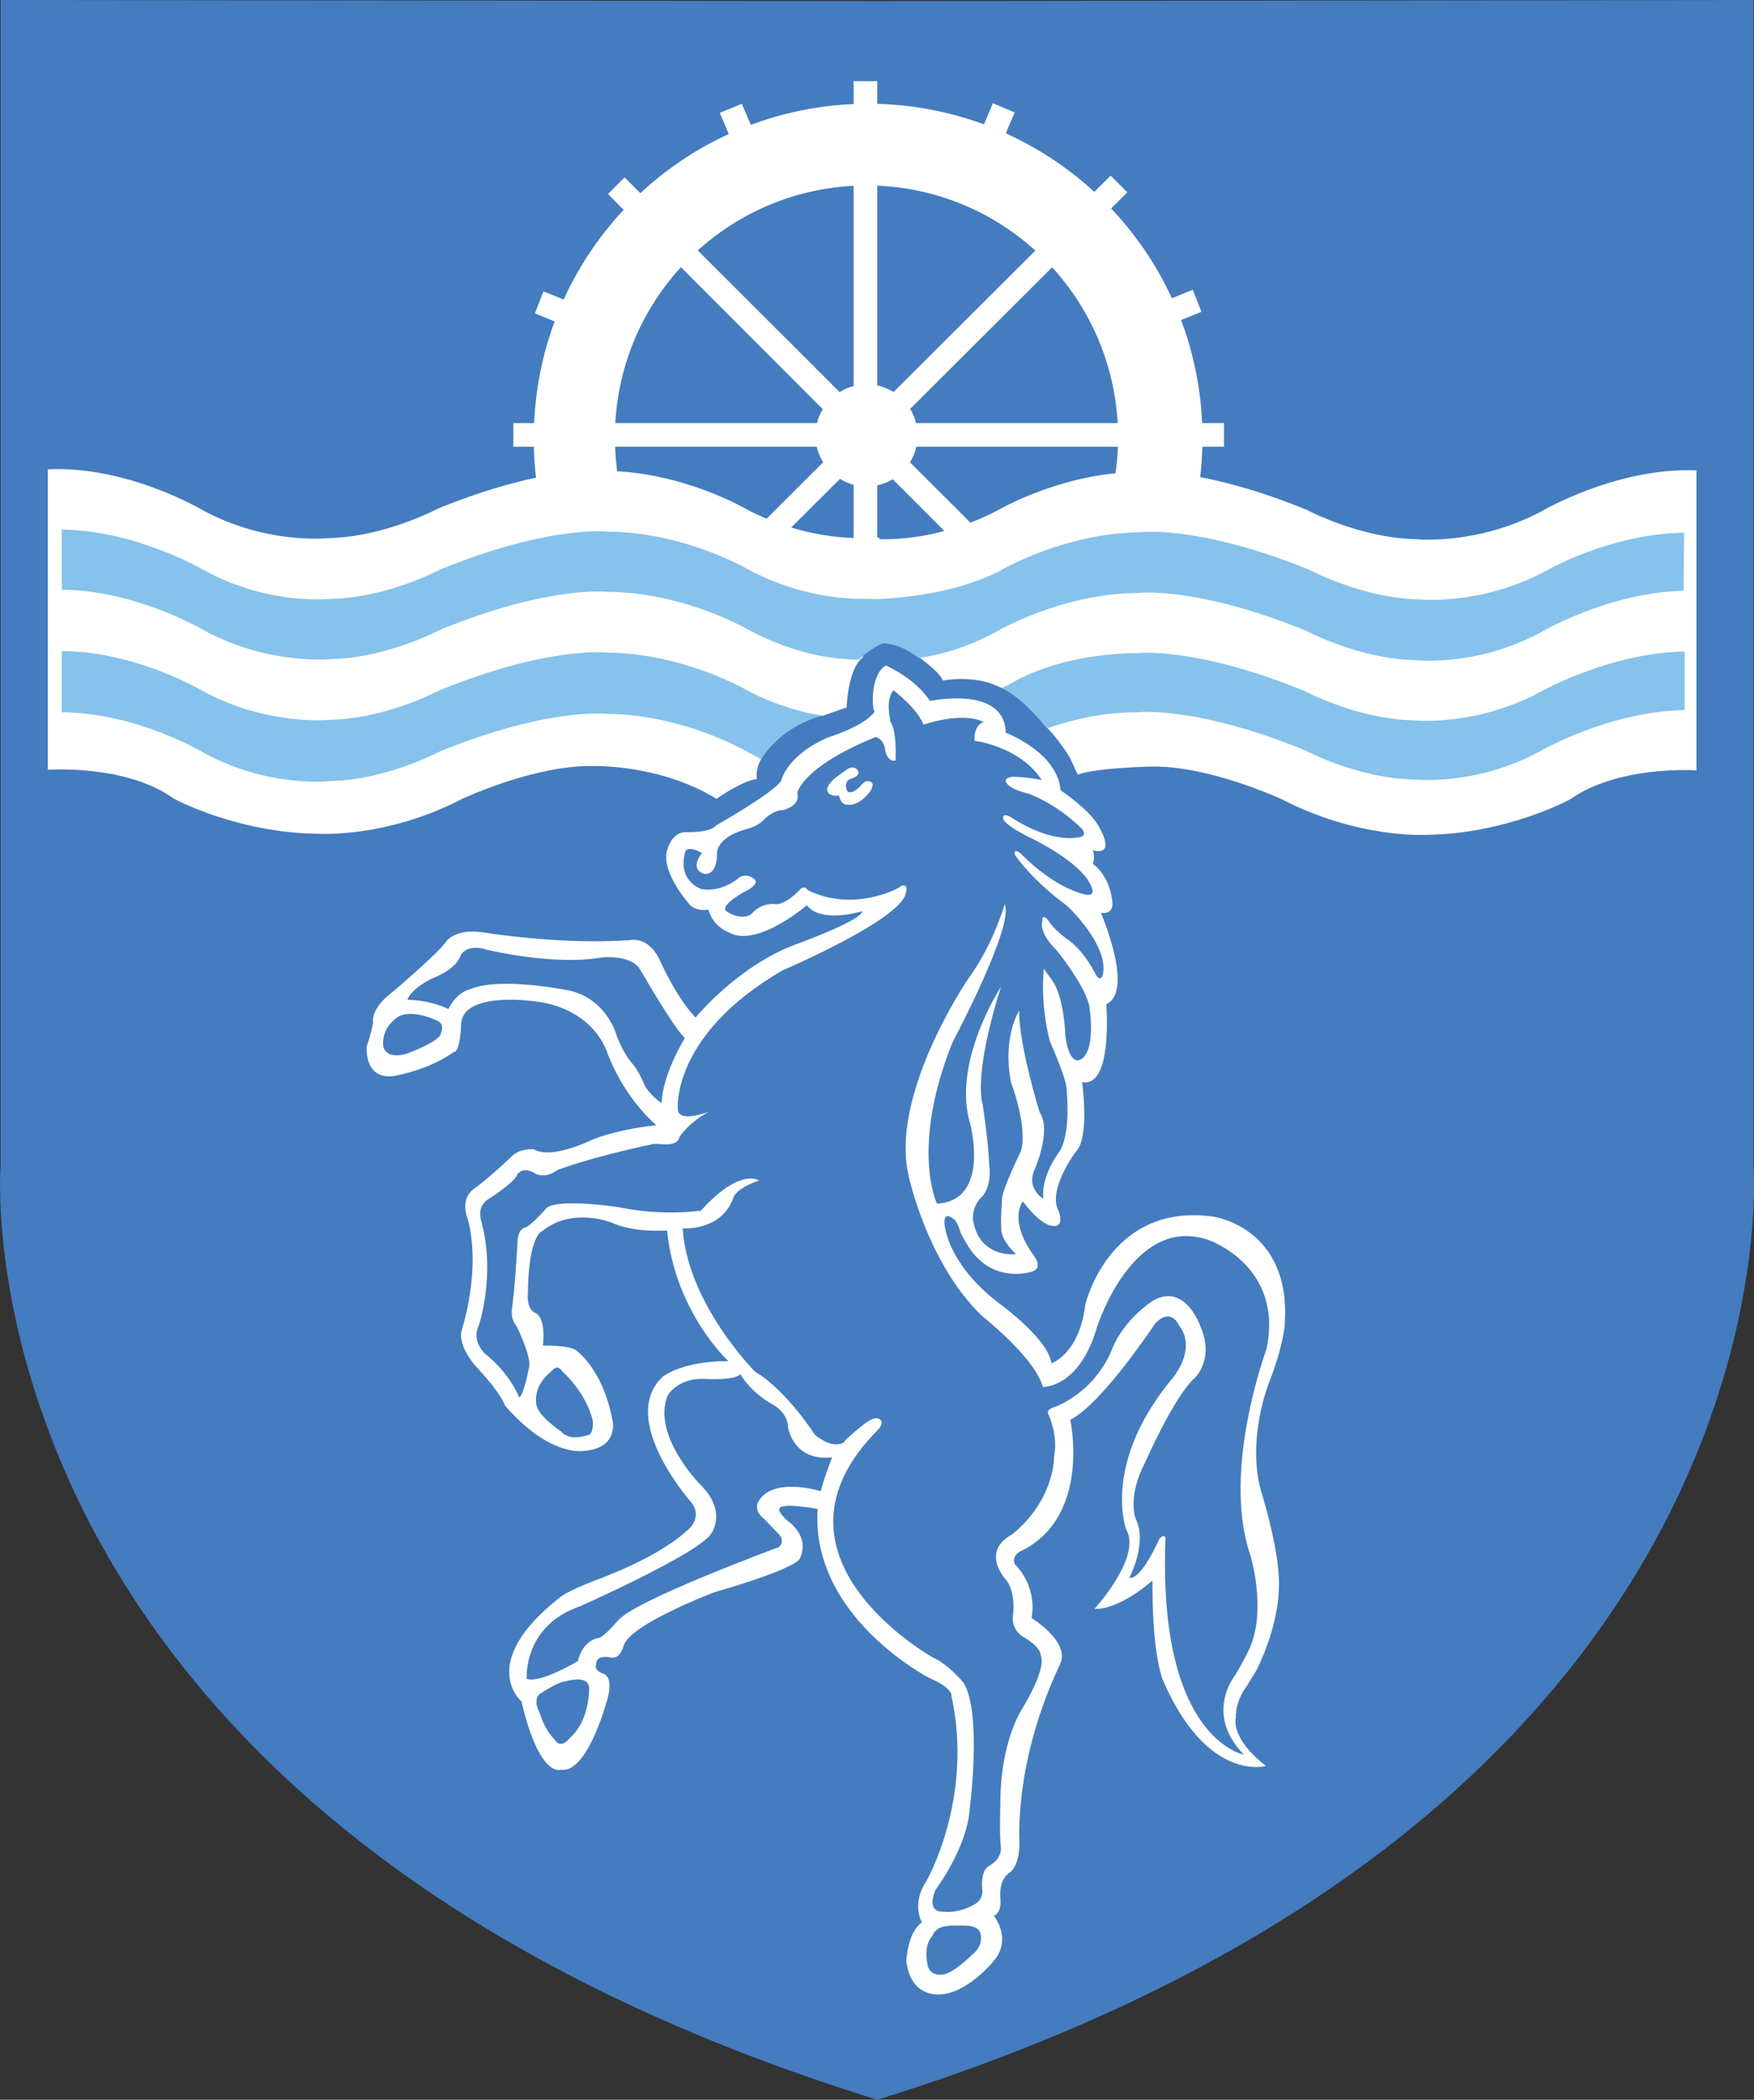
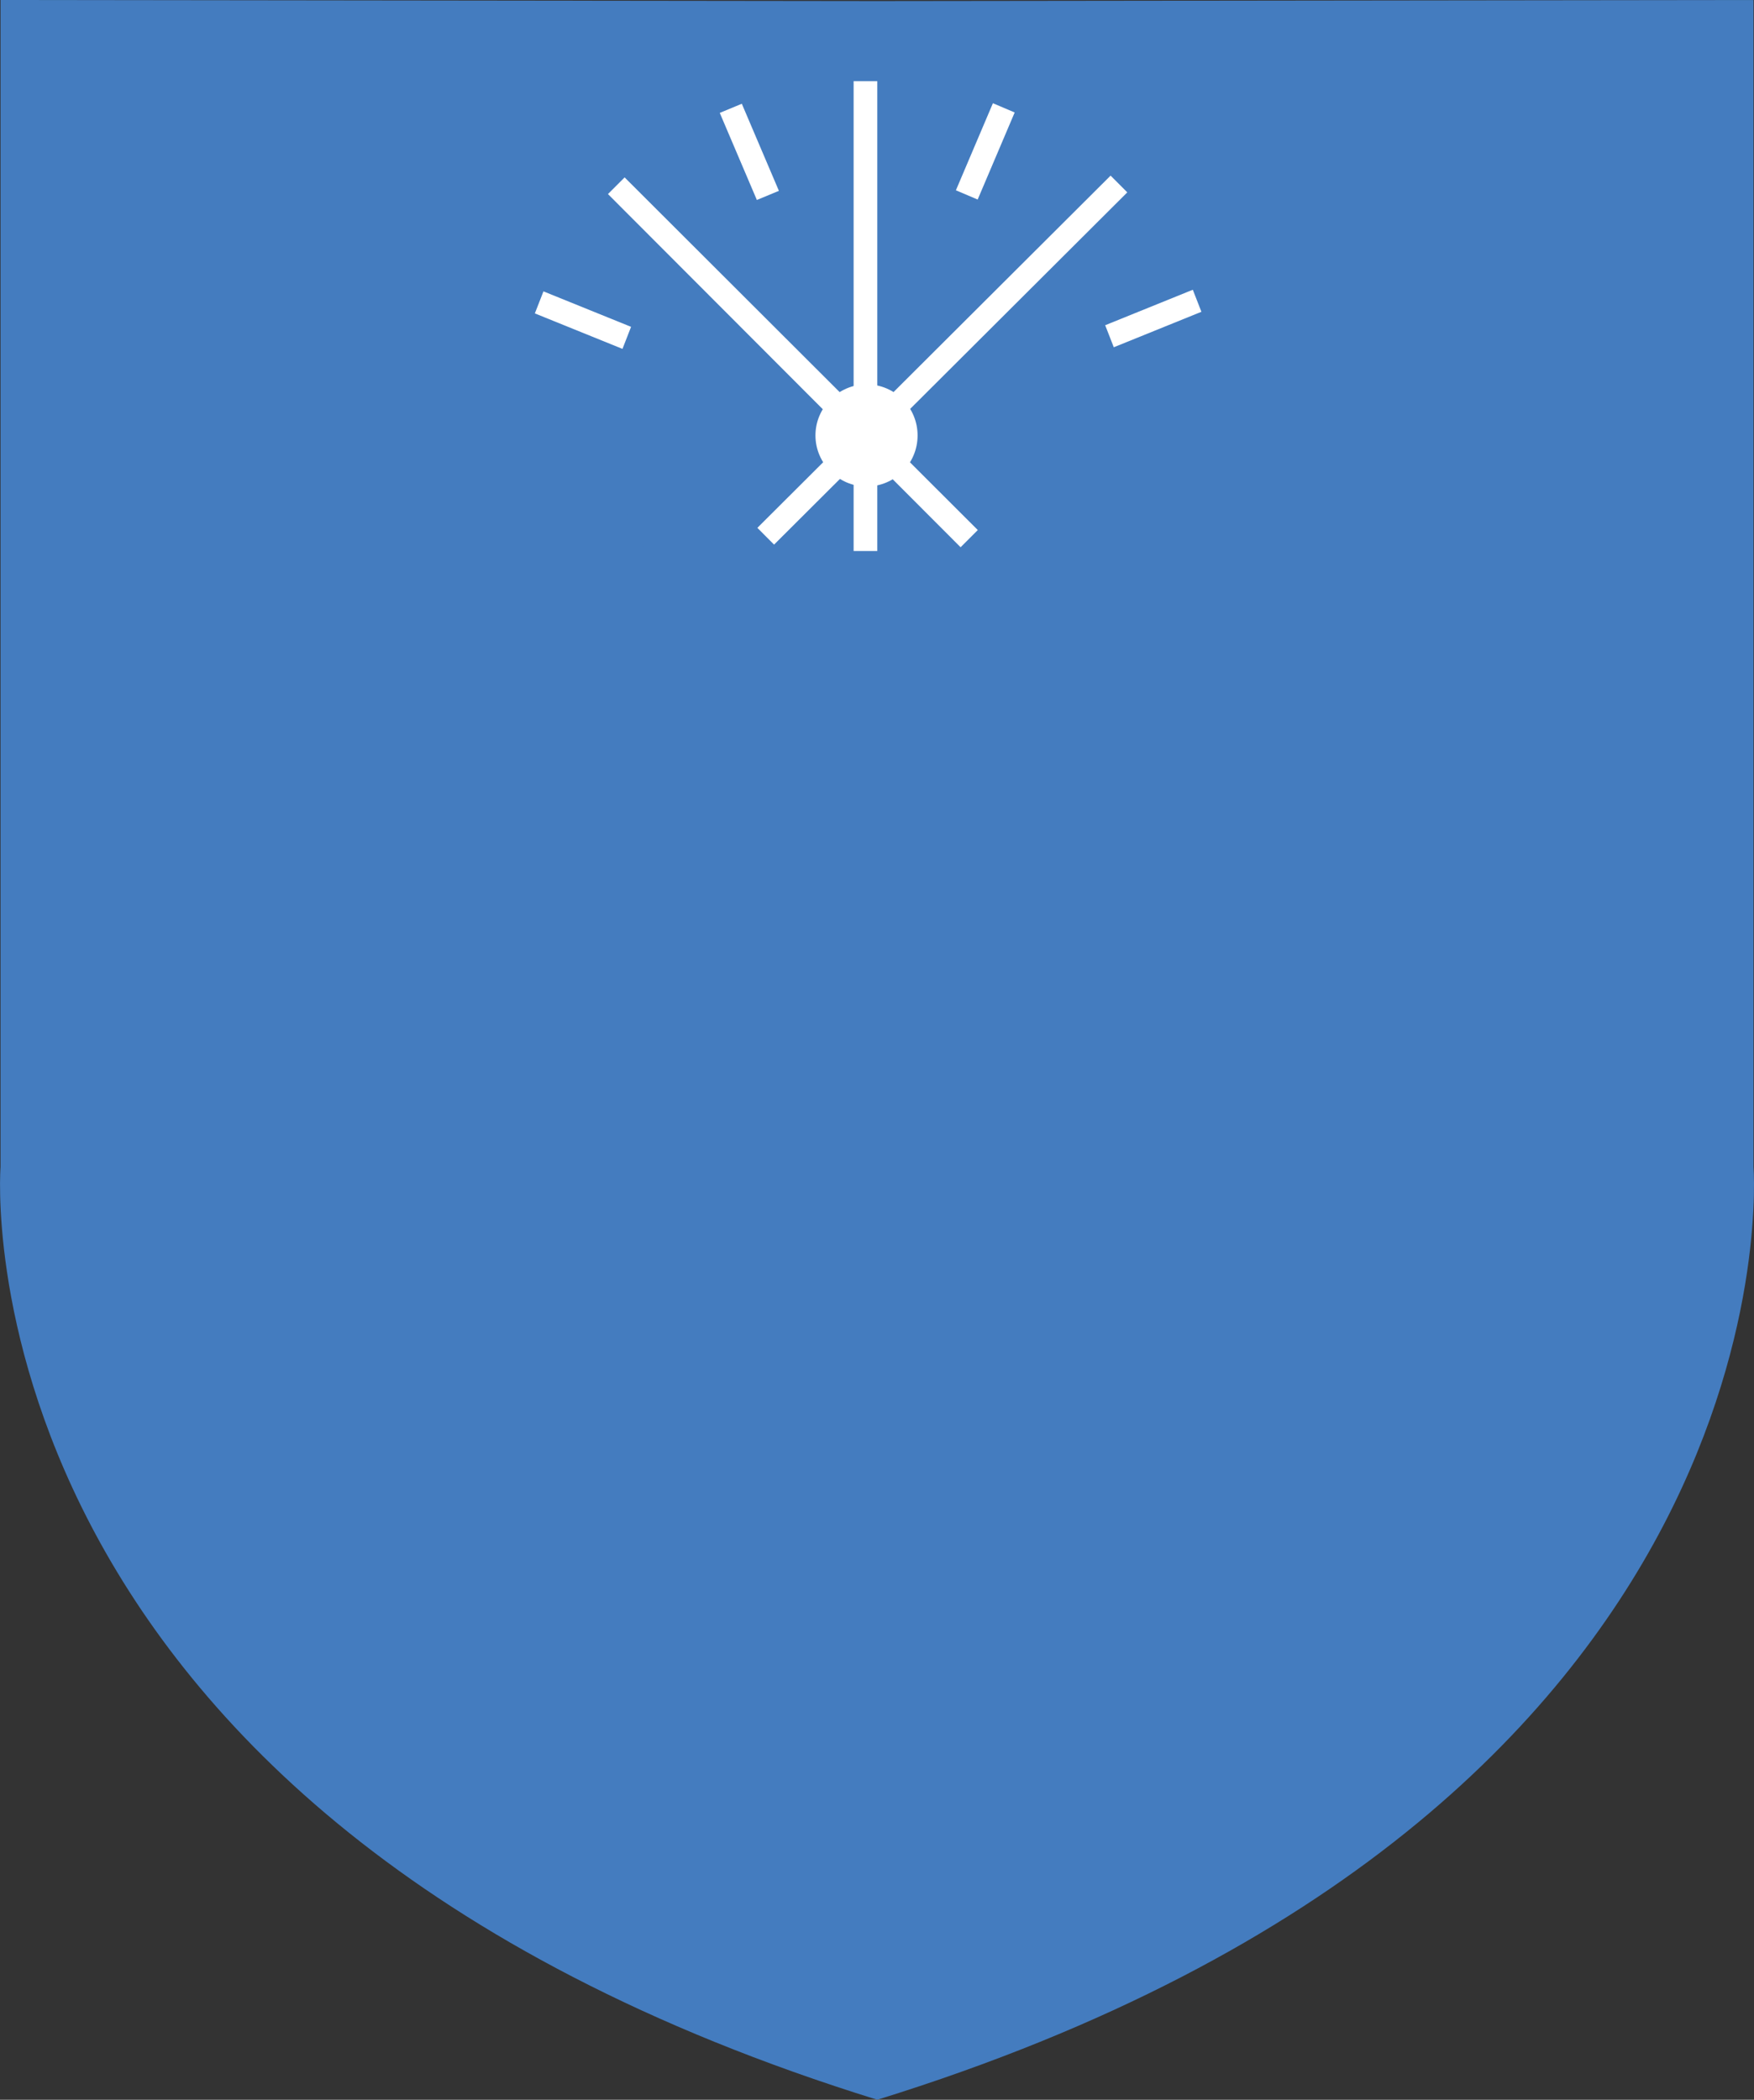
<svg xmlns="http://www.w3.org/2000/svg" viewBox="0 0 326.3 390.6">
  <rect x="0" y="0" width="326.3" height="390.6" fill="#333333" stroke="none" />
  <style>
	.st0{clip-path:url(#SVGID_2_);fill:#447CBF;} .st1{clip-path:url(#SVGID_2_);fill:#FFFFFF;} .st2{fill:#FFFFFF;} .st3{clip-path:url(#SVGID_4_);fill:#FFFFFF;} .st4{clip-path:url(#SVGID_4_);fill:#86C2EB;} .st5{clip-path:url(#SVGID_4_);fill:#447CBF;}
	</style>
  <clipPath id="SVGID_2_">
    <path d="M0 0h326.3v390.6H0z" />
  </clipPath>
  <path d="M326.2 217.1V0l-163 .2L.1 0v217.1s-9.5 120 163.1 173.5c172.6-53.5 163-173.5 163-173.5" class="st0" />
-   <path d="M223.7 81.5c0 5.1-.6 10-1.8 14.8-6.6 27.2-29.9 13.6-59.2 13.6-30 0-56.2 12.6-62.1-15.7-.9-4.1-1.3-8.4-1.3-12.7 0-34.4 27.8-62.2 62.2-62.2 34.3 0 62.2 27.8 62.2 62.2" class="st1" />
  <path d="M208 81.4c0 5.2-.9 10.2-2.4 14.9-6.2 18.5-22.4 4.7-43 4.7-20.7 0-39.6 13.8-45.8-4.8-1.6-4.7-2.4-9.7-2.4-14.9 0-25.9 21-46.8 46.8-46.8 25.9 0 46.8 21 46.8 46.9" class="st0" />
  <path d="M170.7 81c0 5.3-4.3 9.5-9.5 9.5s-9.5-4.3-9.5-9.5 4.3-9.5 9.5-9.5c5.3 0 9.5 4.3 9.5 9.5" class="st1" />
  <path d="M144.9 35.5l-4.1 1.7-6.9-16.2 4.1-1.7zm32.928-.101l6.885-16.197 4.049 1.721-6.885 16.197zM117.4 60.8l-1.6 4.1-16.3-6.6 1.6-4.1zm88.2-.3l1.6 4.1 16.3-6.6-1.6-4.1zm-46.8-45.4h4.4v87.4h-4.4z" class="st2" />
-   <path d="M95.5 78.7h132.2v4.4H95.5z" class="st2" />
  <path d="M181.9 98.6l-3.2 3.2-65.6-65.7 3.1-3.1z" class="st2" />
  <path d="M140.894 98.194l65.712-65.526 3.107 3.116-65.711 65.526z" class="st2" />
  <clipPath id="SVGID_4_">
-     <path d="M0 0h326.3v390.6H0z" />
-   </clipPath>
-   <path d="M200.5 144.1c3.4-1.3 13.7-1.5 13.7-1.5 10.8-.2 24.3 6.1 24.3 6.1 14.1 7.3 26.6 6.6 26.6 6.6 15.1-.1 27-6.6 27-6.6 9-6.4 23.5-5.4 23.5-5.4V87.5c-14.9-.6-28.8 7.6-28.8 7.6-12 6.4-23.4 5.2-23.4 5.2-10.5-.2-20.4-5.5-20.4-5.5-20.4-8.3-31.1-7-31.1-7-14.5.1-26.4 7.2-26.4 7.2-9.3 4.8-17.7 5.4-21.8 5.3l-.2-.3s-.8.1-2.1.1h-.4c-4 .1-12.6-.4-22-5.3 0 0-11.9-7.1-26.4-7.2 0 0-10.7-1.3-31.1 7 0 0-9.9 5.3-20.4 5.5 0 0-11.4 1.3-23.4-5.2 0 0-13.9-8.3-28.8-7.6v55.9s14.5-1.1 23.5 5.4c0 0 11.8 6.4 27 6.5 0 0 12.6.8 26.6-6.5 0 0 13.4-6.3 24.3-6.1 0 0 12.4-.4 23 6.1 0 0 4.6-3.3 7.5-3.7 0 0-.4-1.9 1.1-4.2l-.6-5.5 11.9-2.1 4.3-1.5s.2-7.2 3-9.3l.4-2.6 5.3-1.5 3.6 1.9.8 1.9s4.2 2.9 4.8 4.6c0 0 5.5-1.1 10.1 1l3.1 1.4 4.7 1.6 1.3 3.1-.3 1.1s3 3.1 4.8 6.3" class="st3" />
+     </clipPath>
  <path d="M164.8 123.8s5.4 2.3 8.2 6.6c0 0 13.9-3 14.1 5.9 0 0 9.6 3.6 10.2 10.7 0 0 5.2 3.5 6.9 6.4 0 0 3.8 5.9-.9 4.8 0 0 .5 1.2 0 2.5 0 0 3 1.9 3.6 6.8 0 0 .6 2.7-2.1 2.3 0 0 6.3 14.6 1 17 0 0 1.3 15.6-4.5 14.5 0 0 1.5 10.4-1.2 13 0 0-5.4 7.2-3.1 11.1 0 0 1.2 3.2-1.5 2.6 0 0-2-.2-5.2-4.5 0 0-2.9 3.3 2.1 10.2 0 0 2 2.5-1 3 0 0-6.6 1.9-10.9-4.3 0 0-1.1-1.6-1.8-3.1 0 0-.6-2.3-1.4-2.6 0 0-1.6-1.4-1.6.6s1.6 8.9 10.9 15.7c0 0 8.4 6.2 9 10.6 0 0 5.2-1.7 6.3-10.9 0 0 4.4-19 23.7-16.4 0 0 14.7 1.9 13.4 20.1 0 0-.2 3.9-3 11 0 0-4.1 10.4-1.4 20 0 0 3.7 11.6 3.3 18.2 0 0 .1 6.4-4.1 15l-1.9 3.1s-2.1 2.6-2 5.9c0 0-1.1 3.7 5.6 8.9 0 0-10.8 3.2-19.1-15.8 0 0-2.1-4.4-2-18.7 0 0-5.9 5.4-10.8 5.3 0 0 8.9-9.7 5.9-14.8 0 0-4.5-12 8.2-27.6 0 0 5.3-5.7 1.6-10.4 0 0-1.4-3.4-4.4-.3 0 0-10 15.1-15.8 17.9 0 0 3.9 17.6-8.7 24.2 0 0-2.4.8-1.6 2.7 0 0 4.2 3.8 3.1 10 0 0 7.3 4.4 5.3 8.6-2 4.2-7.6 16.8-7.6 32 0 0 .5 4.9-1.7 6.7 0 0-2.1 1-1.8 4.8 0 0 .4 2.5-1.2 3.3 0 0 3.7 4.5-.4 8.8 0 0-4.9 5.8-9.8 5.8 0 0-5.3.6-6.1-6.2 0 0 .2-5.3 2.9-7.2 0 0-2-3.4.8-7.6 0 0 8.9-15.4 4.7-34.5 0 0 .4-1.4-4-3.3 0 0-22.2-11.3-20.9-31.5 0 0-7.8-1.5-7.1.3 0 0 0 .5 1.5 1.9 0 0 4.3 2.8 2.3 7 0 0 .2 1.6-15.9 6.3 0 0-15.9 6-16.9 10 0 0-.6 2.6-2.5 2.1 0 0-2.7-.6-2.6 1.4 0 0-.5.9 1.2 1.6 0 0 2 .2 1 4.4 0 0-3.7 14.4-8.8 13.5 0 0-3.9 1.7-7.3-12.7 0 0-8.4-7.1 7.1-19.3 0 0 1.1-1.1 6.6-3.2 0 0 11.1-3.9 16.8-9 0 0 3.4-2.3 1.2-5.4 0 0-13.9-15.6-5.4-23.5 0 0 3.4-2.9 12.2-2.9 0 0-9.9-9.1-11.4-24.3 0 0-6.1.5-10.4-1.5 0 0-7.3-2.9-12.8 1.6 0 0-2.6.6-2.7 11.7 0 0-.3 2.7 1.3 3.5 0 0 2.1.4 1.5 6.1 0 0 4.9-.1 6.2.9 0 0 4.9 3.4 6.7 12.8 0 0 1.5 5.3-5.2 5.9 0 0-6.4 1.3-14.8-8.5 0 0-.4-1.8-4.8-6.6 0 0-4.1-4.1-3.2-7.4 0 0 3.7-11.1 1.1-20.7 0 0-1.7-3.8 1.5-5.8 0 0 2.3-1.6 6.6-5.7 0 0 1.3-1.6 4.3-1.4 0 0 2.3 2.1 10.6-1.7 0 0 3.7-1.8 12.1-2.8 0 0-5.8-4.7-9.1-13.4 0 0-2.3-8.2-13.3-9.6 0 0-13.1-2-13.9 3.9 0 0-.1 5.5-1.4 5.5 0 0-3.8 3-10.8 4.4 0 0-5.5 1.5-5.4-5.4 0 0 .9-2.5 1.2-4.5 0 0-.6-2.6 3.8-5.8 0 0 8.3-7.1 9.6-9 0 0 1.5-2.7 6.8-2 0 0 14.1 2.4 27.5 1.5 0 0 3.3-.9 5.5 3.4 0 0 3 7 6.8 11 0 0 7.5-9.3 18.3-13.5 0 0 12.6-4.5 12.7-6.3 0 0-7.6 2.4-10.3-1.1 0 0-9.4 8.1-14.6 5 0 0-2.9-1-3.7-4.2 0 0-2.6.6-3.9-1.4 0 0-5.2-6-3.7-9.9 0 0 .8-3.2 3.5-3.1 0 0 4.3.2 5.6-1.3 0 0 10.4-5.9 12-8.2 0 0 .9-4.7 8.7-8.1 0 0 6.8-2.1 8.7-4.8-.4 0-1-6.8 2.1-8.6" class="st3" />
  <path d="M194.8 135.5c4.6-1.6 10.2-3 16.7-3 0 0 10.7-1.3 31.1 7 0 0 9.9 5.3 20.4 5.5 0 0 11.4 1.3 23.4-5.2 0 0 12.9-7.5 27-7.7v-10.9c-14 .2-27 7.6-27 7.6-12 6.4-23.4 5.2-23.4 5.2-10.5-.2-20.4-5.5-20.4-5.5-20.4-8.3-31.1-7-31.1-7-14.5.1-22.8 5.3-22.8 5.3-.4.2-2 1.1-2.4 1.2 4.5 1.9 9.9 9.4 8.5 7.5" class="st4" />
  <path d="M170.9 122.4c4.2-.6 8.9-1.9 14.5-4.9 0 0 11.9-7.1 26.4-7.2 0 0 10.7-1.3 31.1 7 0 0 9.9 5.3 20.4 5.5 0 0 11.4 1.3 23.4-5.2 0 0 12.5-7.4 26.5-7.7l.1-10.8c-14 .2-25.9 7.2-25.9 7.2-12 6.4-23.4 5.2-23.4 5.2-10.5-.2-20.4-5.5-20.4-5.5-20.4-8.3-31.2-7-31.2-7-14.5.1-26.4 7.2-26.4 7.2-9.3 4.8-22.1 5.4-24.5 5.2-4.2.1-12.6-.4-22-5.3 0 0-11.9-7.1-26.4-7.2 0 0-10.7-1.3-31.1 7 0 0-9.9 5.3-20.4 5.5 0 0-11.4 1.3-23.4-5.2 0 0-12.6-7.5-26.7-7.7v11.2c14.1.1 26.7 7.7 26.7 7.7 12 6.4 23.4 5.2 23.4 5.2 10.5-.2 20.4-5.5 20.4-5.5 20.4-8.3 31.1-7 31.1-7 14.5.1 26.4 7.2 26.4 7.2 8.8 4.6 16 5.4 20.3 5.4 0 0 1.3-1.5 4.3-3 .1 0 2.9-.3 6.8 2.7" class="st4" />
  <path d="M141.6 141.2c-.9-.4-1.3-.7-2.3-1.2 0 0-11.9-7.1-26.4-7.2 0 0-10.7-1.3-31.1 7 0 0-9.9 5.3-20.4 5.5 0 0-11.4 1.3-23.4-5.2 0 0-12.3-7.5-26.5-7.6v-11.4c14.1.1 26.5 7.6 26.5 7.6 12 6.4 23.4 5.2 23.4 5.2 10.5-.2 20.4-5.5 20.4-5.5 20.4-8.3 31.1-7 31.1-7 14.5.1 26.4 7.2 26.4 7.2 5 2.6 10.5 4.1 13.7 4.5.1.1-6.9 1.3-11.4 8.1" class="st4" />
  <path d="M166.2 128.4s4.4 3.3 5.6 6.4c0 0 7.1-2.5 11.2-.5 0 0-1.9.5-1.7 3.5 0 0 8.4 1 12.5 7.3 0 0-2.9-.6-5.4-.6 0 0-1.4.1-1.3.8 0 0 0 1.3 4.1 2.3 0 0 5 1.6 10.1 6.6 0 0 1.3 1.5-1 1.6 0 0-4.7 1.1-12.1-3.7 0 0-1.6-1.1-1.6.1 0 0-.3.9 4.6 3.4 0 0 10.2 4.7 11.9 9.5 0 0 .8 1.7-1.2 1.3 0 0-5.4-.9-12.1-7.7 0 0-1.3-1-1 .3 0 0 2.7 4.3 9.7 9.5 0 0 7.7 7.1 6.7 12.7 0 0-.4 1.8-1.4 0 0 0-2-4.3-5.4-6.6 0 0-2.4-1.7-3.4-3.4 0 0-1.2-1.5-1.1.2 0 0-.8 2 2.7 5.4 0 0 5.8 7.2 6.1 10.8 0 0 1.3 8.3-1.9 9.6 0 0-1.9.9-2.6-4.5 0 0-.2-7.2-2.5-10.4 0 0-1.3-1.7-1.5-2.1 0 0-.8 6 1.1 13.5 0 0 3.1 6.9 3.1 8.8 0 0 1 8.6-1.5 12 0 0-3.3 4.3-2.8 8.5 0 0-3.3-1.9-1.6-5.5 0 0 3.2-7.3.9-10.6 0 0-3.9-12.6-3.8-18.9 0 0-3.2 4.9-1.5 13.4 0 0 3.2 8.4 1.8 12.8 0 0-3.7 7.5-3.5 9.1 0 0-.4 4.8 0 6.2 0 0 .3 1.6 2.6 3.8 0 0-6.8.9-8-6.4 0 0-.3-2.5 1.8-4.4 0 0 1.8-1.9 1.2-6 0 0 0-3.1-1.2-11.1 0 0-1.9-4.9 3.4-21.8 0 0-9.2 14-5.7 25.5 0 0 3.8 14.3-6.2 14.8 0 0-5-10.3 2.9-30 0 0 11.6-21.8 9.7-25.7 0 0-2.1 7.5-6.8 13.9 0 0-14.8 21.7-11 36.9 0 0 3.5 16.2 13.7 25.9 0 0 9.7 7.6 11.2 13.1 0 0 6.8.3 10.1-11.2 0 0 6.7-21.1 20.8-16.1 0 0 14 4.8 10.7 20.3 0 0-8.4 22.5-3 38.3 0 0 3.2 10.4-.3 17.7 0 0-.9 1.9-2.5 4.6 0 0-5.9 7.1 1.6 14.8 0 0-15.9-2.8-14.6-39.6 0 0 .3-1.9-1.1-.6 0 0-3.3 7.7-5.6 7.3 0 0 3.4-6.5 1.2-10.9 0 0-1.7-3.9 1.7-10.5 0 0 5.5-12.5 9.3-15.8 0 0 3.7-3.5 1-9.6 0 0-2.8-8.1-8.7-4.8 0 0-5.3 3.2-7.7 9 0 0-2.3 7.1-10.3 10.7 0 0-2.1.5-1.6 1.4 0 0 1.9 3.9 1.1 7.9 0 0 .2 8.1-7.9 14.6 0 0-5.6 2.5-1.3 8.1 0 0 2 1.7 1.6 6.5 0 0-.7 2.7 1.7 4.3 0 0 3.5 1.9 3.4 3.6 0 0 1.4 1.8-3.4 9.8 0 0-4.2 6.1-4.1 18.1 0 0-.2 5.1.1 7.8 0 0 .3 2-2.2 3.4 0 0-1.5.5-1.3 4.1 0 0 .5 2.1-1.5 3.1 0 0-2.7 1.7-5.9 1.3 0 0-3 .3-1.3-4 0 0 5.9-7.8 6.4-15.1 0 0 2.3-17.7-1.1-23.4 0 0-2.8-3.5-5.8-4.8 0 0-33.7-18.8-10.1-42.4 0 0 1.4-1.5 0-2 0 0-.6-.5-2.5.9 0 0-3.8 3-3.9 3.5 0 0-1.9 1.5-5.4-1.4 0 0-5.3-8.3-11.1-11.7 0 0-12.6-12.6-13.5-26.7 0 0 7.1.6 9.4-5.6 0 0 .2-1.7 4.8-3.3 0 0-3.5-2.5-10.8 5.6 0 0-6.9 1.1-15.1-.6 0 0-10.7-1.7-13.5 0 0 0-3.2 3.7-4.3 3.8 0 0-1 .3-1.2 2.1 0 0-.3 6.7-1 12.6 0 0-.5 2.1.8 3.6 0 0 2.4 4.8 2.4 7.2 0 0-.9 5.2-1.9 6.1 0 0-1.6-4.4-6.4-8.2 0 0-2.6-2.4-1.1-5.3 0 0 3.1-9.2.5-19.1 0 0-1-2.6.9-4.1 0 0 5.3-3.3 5.7-4.8 0 0 1-1.6 3.2-.3 0 0 1.8 1.3 4.2-.5 0 0 5.7-2.3 18-4.9h1.1s3.4.6 3.7-1.3c0 0 1.6-2.6 5.5-4.7 0 0-5.9 2.3-5.8-.6 0 0-1.2-13.7 19.5-25.7 0 0 21.8-9.3 22.9-14.3 0 0 .5-1.3-.3-1.5 0 0-.4-.1-1.1.5 0 0-8.3 4.6-16.8.4 0 0-.6-1-1.4-.2 0 0-2.6 2.9-4.6 2.8 0 0-2.5-.5-4.6 1.9 0 0-1.7 1.3-4.6-.6 0 0-1.6-1 4.3-4.1 0 0 1.9-1.1.9-1.9 0 0-1.6-1.4-3.1 0 0 0-2.9 2.5-6.7 1.9 0 0-4.4-1.4-3.1-6.6 0 0 0-1.9 3.2-.1 0 0-2.4 2.7.2 3.8 0 0 2.6.9 2.6-3.9 0 0-.1-2.9 5.6-4.4 0 0 1.7-.4 2.9-1.5 0 0 1.7-2 3.8-2 0 0 3.3-.8 2.6-3.1 0 0 .6-4.8 14.6-10.5 0 0 1.6.3 1.8 2.6 0 0 .3 2 1.9 1.8 0 0 .3-5.7-1-7.3.1-.3-1-3.8.6-5.8" class="st5" />
  <path d="M127.4 193.1s-4.2 6.8-4.3 12.1c0 0-1.6-.9-3.1-3.1 0 0-1.1-2.9-2.5-4.4 0 0-1.6-1.8-2.8-5.1 0 0-1.7-6.6-8.6-8.3 0 0-12.9-2.7-18.6-.3 0 0-2.4.4-4.1 3.7 0 0-3.3-1.7-7.6-1.7 0 0 .4-1.9 4.6-4 0 0 4.5-1.6 5.3-4.3 0 0 1.1-2.3 5-1 0 0 12.4 3 21.3 1.4 0 0 5.8-.6 7.2 2.5.1 0 5.9 10.3 8.2 12.5m-46-3.2s1.4.5.6 2.4c0 0 .3 1.1-6 3.6 0 0-3.9 1.5-4.7-1.2 0 0-.6-3.3 2.7-5.5-.1 0 2.2-1.7 7.4.7m21.3 65.1s.9-1.4 1.9.1c0 0 4.5 3.9 5.7 9.3 0 0 .2 2.6-1.1 2.6 0 0-3.2 1.2-4.8-.7 0 0-4.1-2.7-4.6-4.9 0-.1-.9-3.5 2.9-6.4m35 .6s1.9 3.4 6.1 5.7c0 0 2.8 1.5 2.8 4.2 0 0 .9 6.4 8.2 5.6 0 0-1.8 4.7-2.1 6.3 0 0-8.9-2.8-11.6 1.9 0 0-1.1 1.6 1.1 3.3l2.6 2.7s1.4 1.2.1 2.5c0 0-26.1 9.6-29.8 13.5 0 0-2.6 3.1-3.7 3.4 0 0-2.9.2-3.9 4.3 0 0-7 4.2-9.5 3.3 0 0-.8-9.8 9.9-13.5 0 0 21.9-9.7 24.4-13.5 0 0 3.1-4.1-2-9.1 0 0-9.1-9.2-6.1-16.6 0 0 1.7-3.1 6.4-3.1.1 0 6.3.4 7.1-.9m-37.4 59.6s3.5-2.4 4.8-2.4c0 0 4.6-1.5 4.5 1.4 0 0 .1 5.8-3.5 9 0 0-1.7 2.4-2.9.4 0 0-1.8-1.6-2.8-5 0 0-1.3-2.1-.1-3.4m76.2 43.1s-2.3-.2-3.1 1.9c0 0-1.7 1.5-.8 5.5 0 0 .3 1.9 2.8 1.6 0 0 1.4.2 5.6-3.8 0 0 2-1.5 1.4-3.8 0 0-.1-1.5-3-1.5h-2.9z" class="st5" />
  <path d="M157.1 143.5s-4.6 2.7-2.8 4.2c0 0 .8.5 1.8.3 0 0 .2 1.7 1.6 1.7 0 0 2 .4 4.1-2.4 0 0 1.5-2-.5-2 0 0-.4-.1-1.5 1.2 0 0-2.1 2-2.4 0 0 0-.3-1.4 1.1-1.7 0 0 1.8-.5 1-1.6-.1-.1-.9-1.1-2.4.3" class="st3" />
</svg>